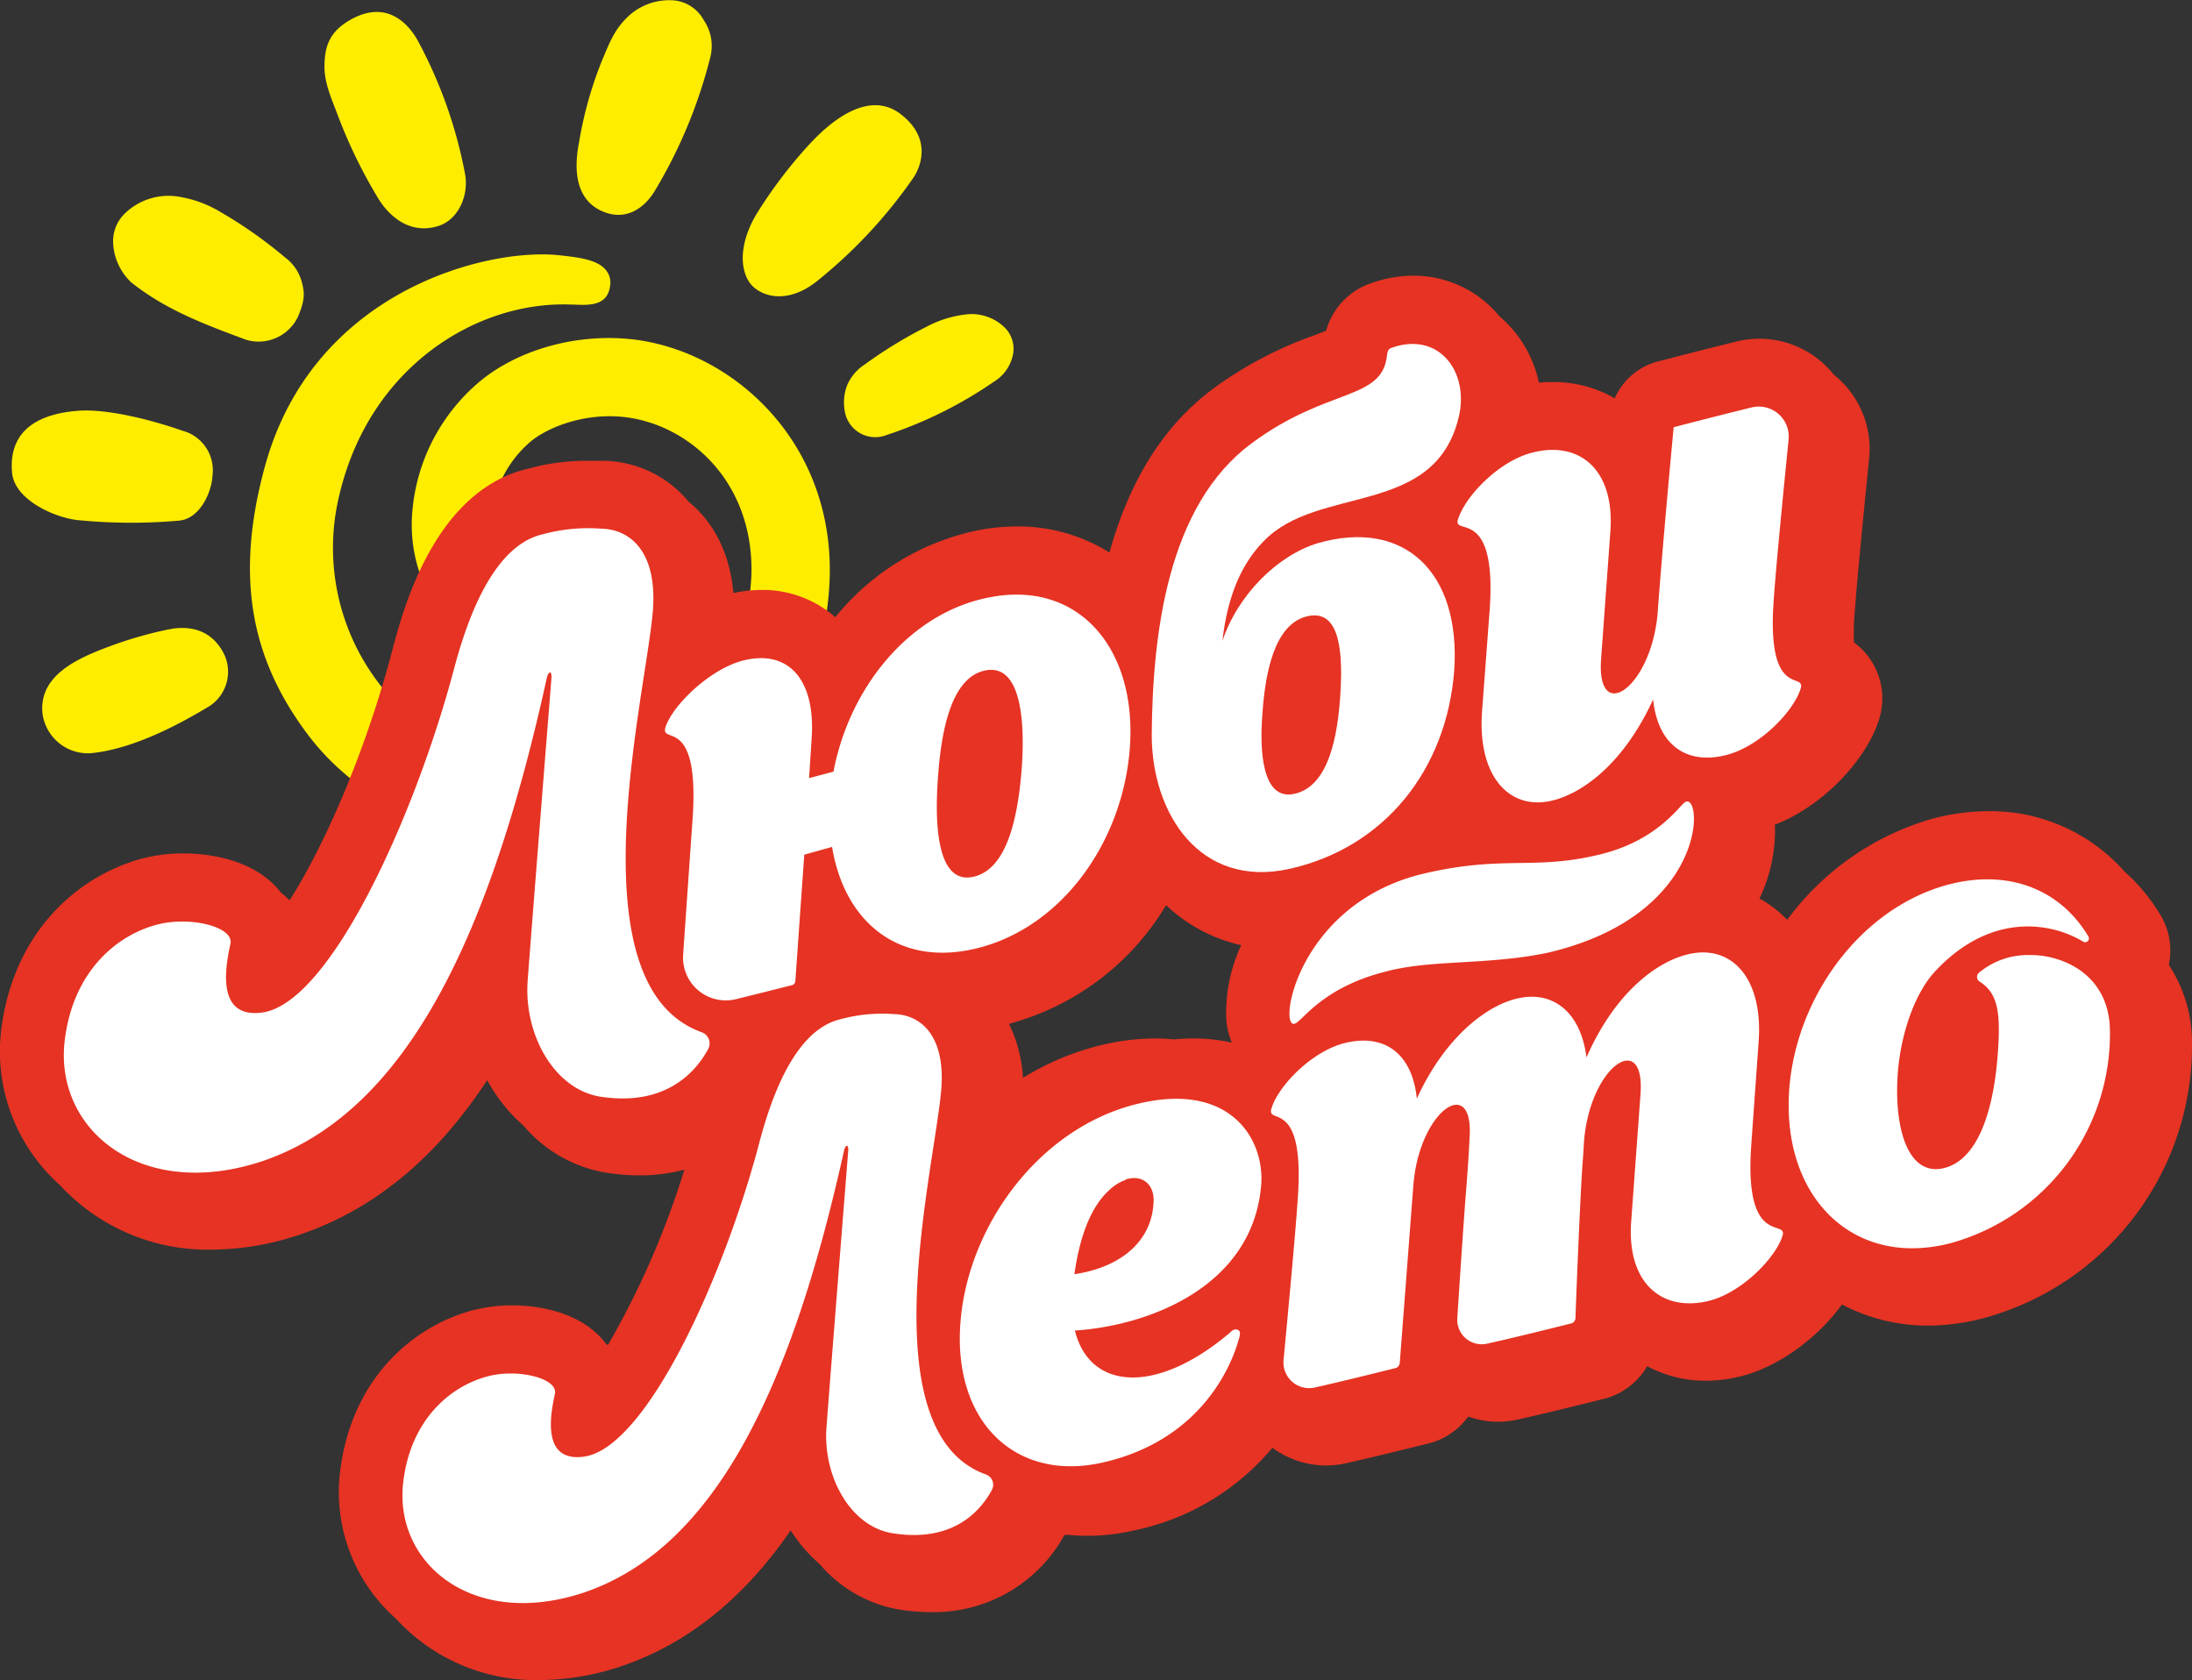
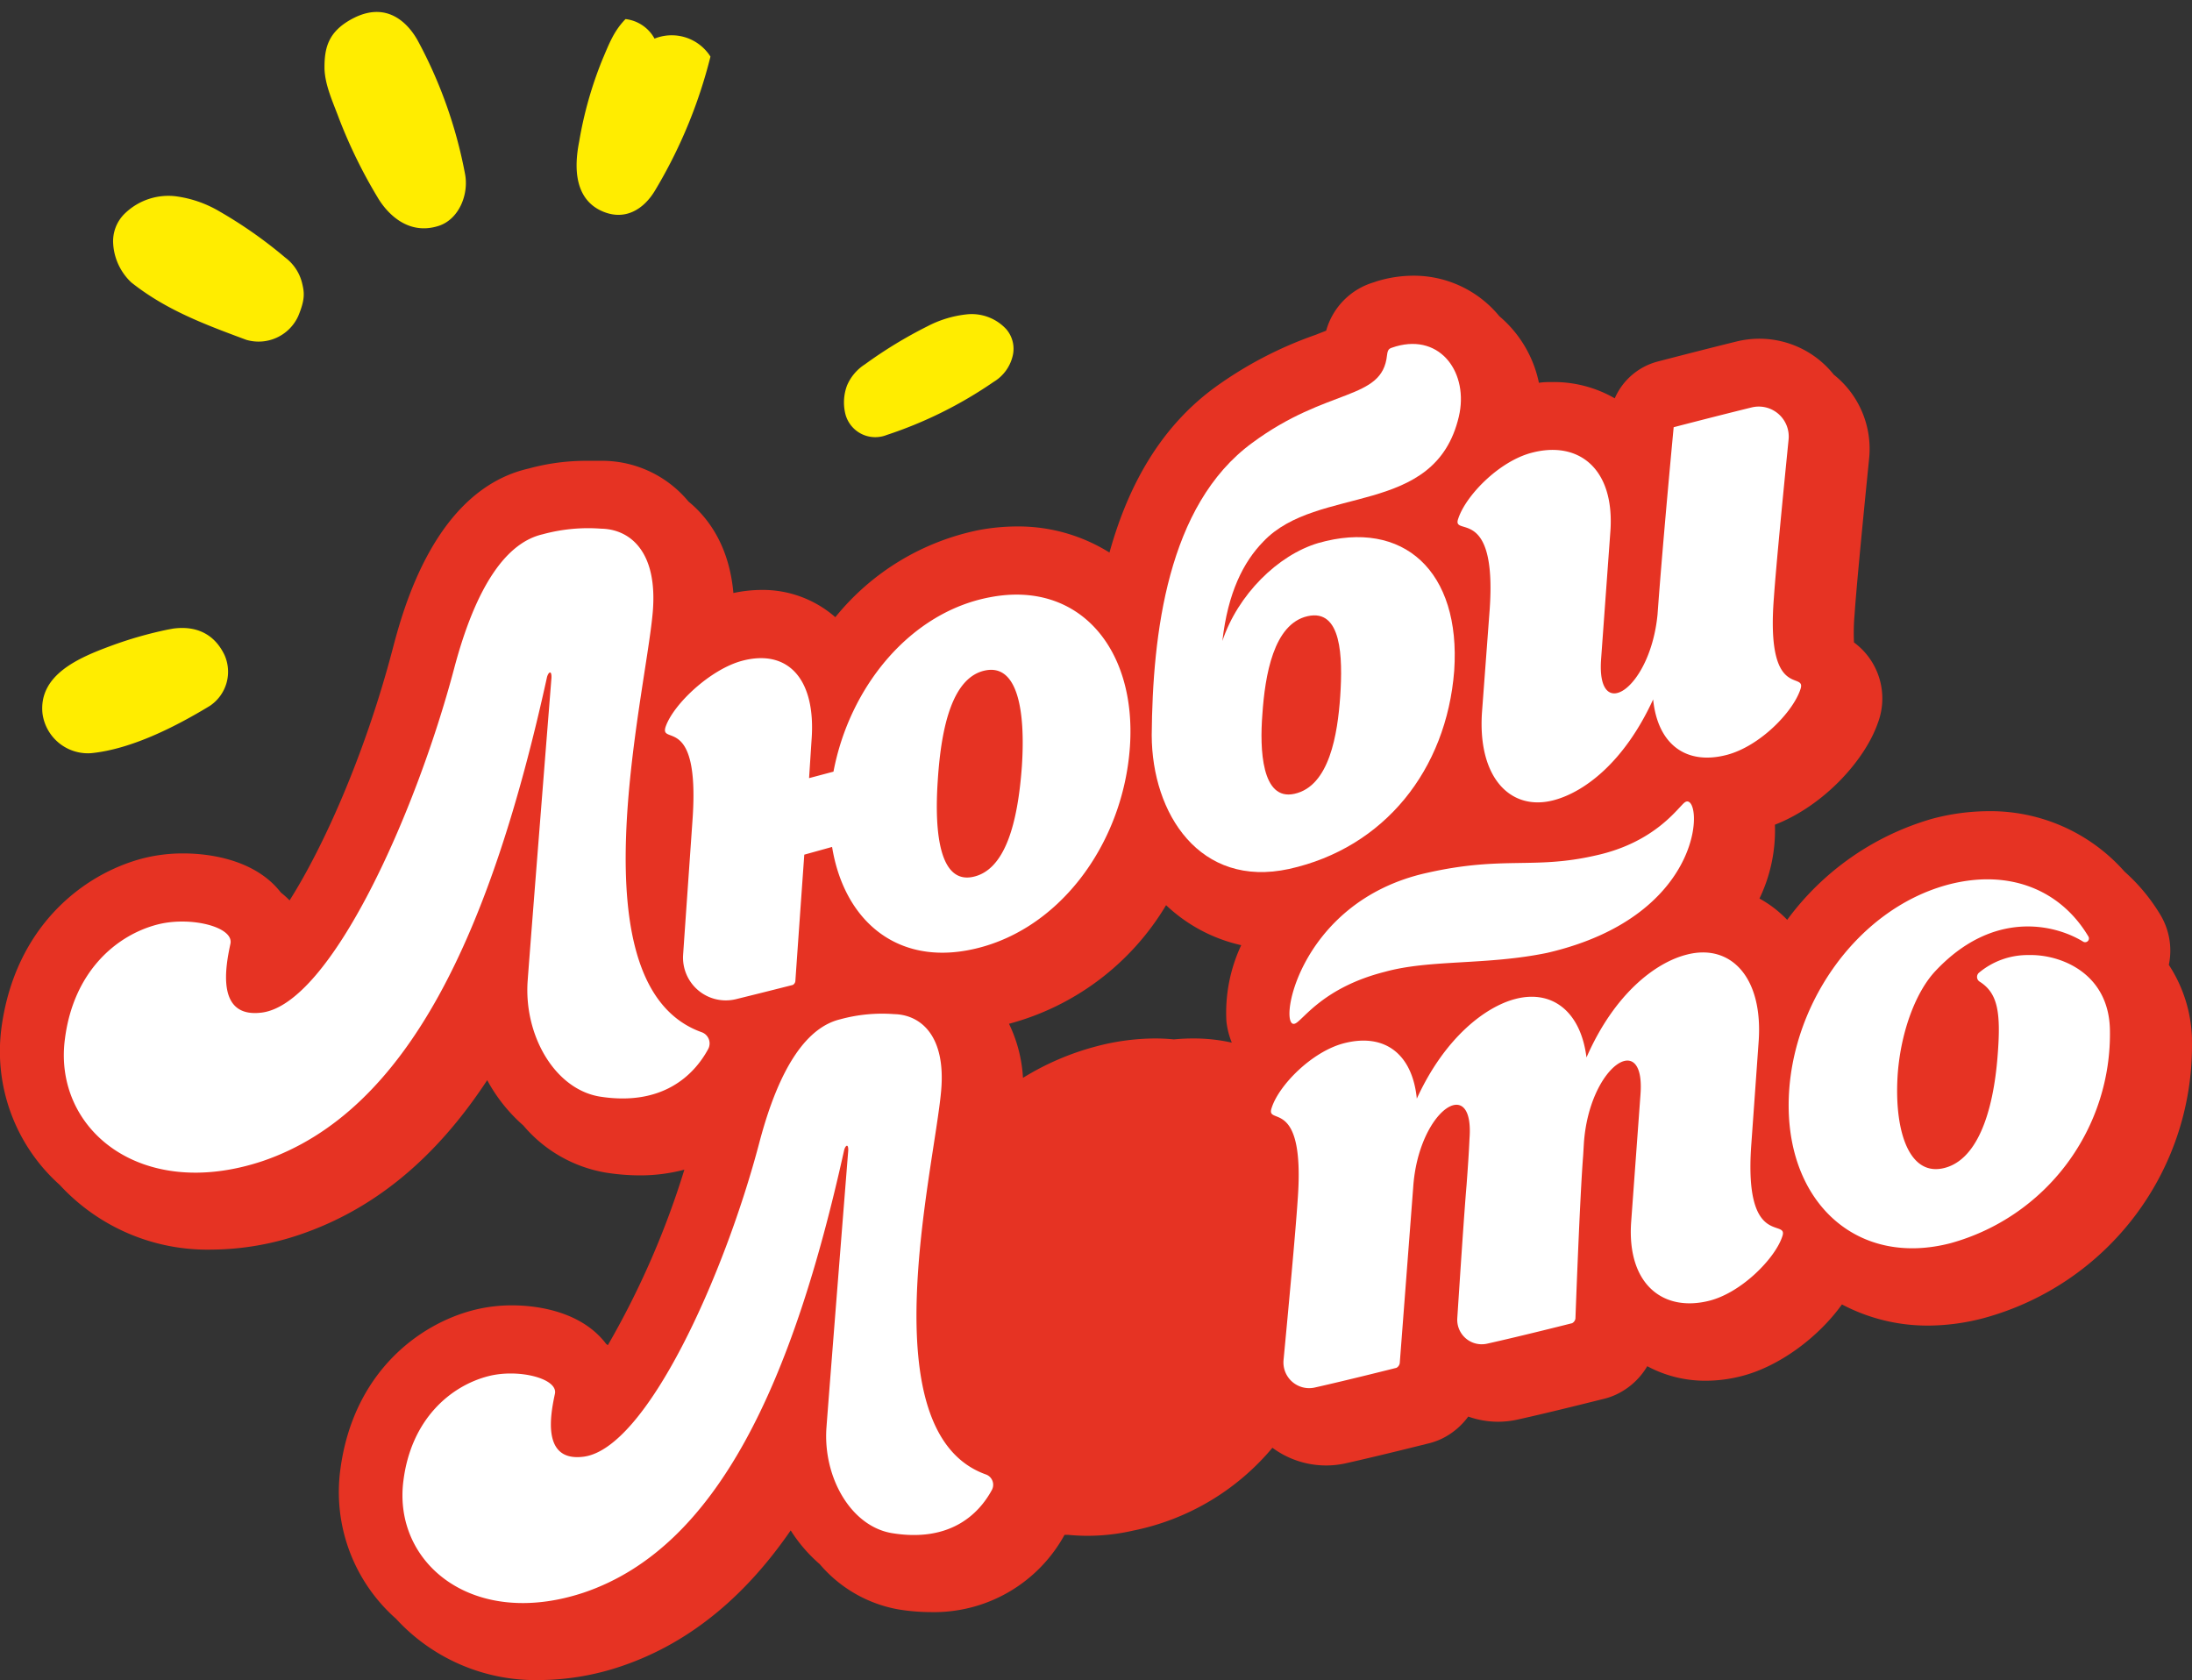
<svg xmlns="http://www.w3.org/2000/svg" viewBox="0 0 283.85 217.57">
  <rect x="0" y="0" width="283.85" height="217.57" fill="#333333" stroke="none" />
  <defs>
    <style>.cls-1{fill:#ffed00;}.cls-1,.cls-2,.cls-3{fill-rule:evenodd;}.cls-2{fill:#e63323;}.cls-3{fill:#fff;}</style>
  </defs>
  <g id="Слой_2" data-name="Слой 2">
    <g id="Слой_1-2" data-name="Слой 1">
-       <path class="cls-1" d="M39.77,95c6.12,8.21,16.43,13.49,28.29,14.5a37.08,37.08,0,0,0,27.18-8.64c7.59-6.25,12-15.91,12.21-26.5C107.74,56.72,94.33,45,81.2,43.87c-7.13-.61-14.56,1.61-19.38,5.79a24.66,24.66,0,0,0-8.47,17.19,19.35,19.35,0,0,0,5.84,15,20.32,20.32,0,0,0,15.31,5.9c8.86-.6,15.19-7,15.39-15.58a12.14,12.14,0,0,0-5.65-10.6,12.72,12.72,0,0,0-7.58-1.8,8.23,8.23,0,0,0-4.74,2,7.39,7.39,0,0,0-2.62,5.64,6.1,6.1,0,0,0,1.93,4.42,7.58,7.58,0,0,0,5.46,1.92,7.46,7.46,0,0,0,2.39-.42.28.28,0,0,1,.31,0,.68.68,0,0,1,.12.6,5.17,5.17,0,0,1-5.12,4,11.81,11.81,0,0,1-8-3.29,9.21,9.21,0,0,1-2.81-7.24,14.73,14.73,0,0,1,5-10.11c2.19-1.9,6.83-3.76,11.83-3.33,8.34.71,17.1,8,16.9,20.21a26.76,26.76,0,0,1-8.88,19.19,24.59,24.59,0,0,1-19.53,6c-8.47-1.2-15.6-5.18-20.08-11.2a28.83,28.83,0,0,1-5-23.53C47.63,47.42,61.89,38.91,74,39.44l.31,0c2,.09,4.38.2,4.7-2.46a2.51,2.51,0,0,0-.54-2c-1.07-1.32-3.34-1.65-6.2-1.94-9.27-.94-31.7,4.61-37.94,27.27a2.17,2.17,0,0,1-.07.24C30.55,74.31,32.25,84.93,39.77,95Z" />
-       <path class="cls-1" d="M10.13,53.19c-4.53.34-9.08,2.12-8.57,8,.3,3.46,5.29,5.74,8.33,6.14a70.76,70.76,0,0,0,13.26.09c2.65-.21,4.25-3.52,4.37-5.88a5.29,5.29,0,0,0-3.94-5.78C20.28,54.59,14.16,52.89,10.13,53.19Z" />
      <path class="cls-1" d="M22.4,81.4l-.65.12a51.18,51.18,0,0,0-7.46,2.14C10.22,85.17,5,87.37,5.5,92.37a5.93,5.93,0,0,0,6.28,5.16c5.24-.51,11-3.46,15.4-6.13a5.32,5.32,0,0,0,1.88-6.61C27.71,82,25.3,81,22.4,81.4Z" />
-       <path class="cls-1" d="M98.21,27.32a59.93,59.93,0,0,1,6.69-8.73c1.48-1.57,7.08-7.44,11.76-3.79,4,3.09,2.61,6.73,1.63,8.2A63.5,63.5,0,0,1,106,36.24c-4.25,3.53-7.94,2-9.06.16C95.5,34,96.21,30.43,98.21,27.32Z" />
-       <path class="cls-1" d="M75,18.33a50.33,50.33,0,0,1,3-10.6c.88-2.07,1.48-3.7,3-5.26A7.76,7.76,0,0,1,87.36.06a4.93,4.93,0,0,1,3.76,2.53A5.94,5.94,0,0,1,92,7.33a63.58,63.58,0,0,1-7.18,17.34c-1.47,2.46-4,4.08-7.1,2.56C75.12,25.94,74.07,23,75,18.33Z" />
+       <path class="cls-1" d="M75,18.33a50.33,50.33,0,0,1,3-10.6c.88-2.07,1.48-3.7,3-5.26a4.93,4.93,0,0,1,3.76,2.53A5.94,5.94,0,0,1,92,7.33a63.58,63.58,0,0,1-7.18,17.34c-1.47,2.46-4,4.08-7.1,2.56C75.12,25.94,74.07,23,75,18.33Z" />
      <path class="cls-1" d="M36.92,33.34a57.92,57.92,0,0,0-8.56-6,14.89,14.89,0,0,0-5.65-1.93,8.09,8.09,0,0,0-6.4,2.1,5,5,0,0,0-1.65,4.11A7.49,7.49,0,0,0,17,36.57C21.51,40.15,26.5,42,31.88,44a5.64,5.64,0,0,0,6.74-3.07c.89-2.15.81-3,.5-4.27A5.87,5.87,0,0,0,36.92,33.34Z" />
      <path class="cls-1" d="M48.91,25.58a65.08,65.08,0,0,1-5-10.21c-.77-2.09-1.82-4.29-1.89-6.48C42,6.2,42.47,4,45.89,2.29,50.55,0,53.16,3.6,54.06,5.19a59.32,59.32,0,0,1,6.13,17.18c.6,2.8-.79,6.07-3.42,6.89C52.39,30.64,49.7,26.93,48.91,25.58Z" />
      <path class="cls-1" d="M112,47.18a57.35,57.35,0,0,1,8.08-4.92,14.25,14.25,0,0,1,5.07-1.55,6.1,6.1,0,0,1,5.14,1.9,3.89,3.89,0,0,1,.83,3.54,5.36,5.36,0,0,1-2.45,3.3,54.34,54.34,0,0,1-13.86,6.88,4,4,0,0,1-5.31-2.61,6.26,6.26,0,0,1,.18-3.79A6.06,6.06,0,0,1,112,47.18Z" />
      <path class="cls-2" d="M152,134.59q-1.22-.12-2.46-.12a30.16,30.16,0,0,0-7.49,1,34.87,34.87,0,0,0-9.58,4.1,18.46,18.46,0,0,0-1.81-7A33.85,33.85,0,0,0,151,117.21a20.73,20.73,0,0,0,9.73,5.18,20.61,20.61,0,0,0-1.92,9.84,10.3,10.3,0,0,0,.7,2.78,22.53,22.53,0,0,0-5-.54q-1.23,0-2.49.12Zm131.85,0a18.37,18.37,0,0,0-3-9.65,9,9,0,0,0-1.07-6.44,24,24,0,0,0-4.66-5.63,23.15,23.15,0,0,0-17.66-7.83,28.62,28.62,0,0,0-7.32,1,35.5,35.5,0,0,0-18.71,13.07,14.89,14.89,0,0,0-3.59-2.76,20.35,20.35,0,0,0,2-9.56c6.35-2.47,11.64-8.35,13.31-13.12a9,9,0,0,0-3.07-10.48l0,0a27.15,27.15,0,0,1,.08-3.67c.19-2.87.86-10,1.88-20.15a12.28,12.28,0,0,0-4.58-10.86,12.32,12.32,0,0,0-9.62-4.65,12.49,12.49,0,0,0-2.93.35c-4.48,1.1-10,2.54-10.23,2.6a8.38,8.38,0,0,0-5.58,4.77,15.78,15.78,0,0,0-8-2.11c-.6,0-1.21,0-1.82.1a15.34,15.34,0,0,0-5.12-8.62,14.33,14.33,0,0,0-11.13-5.25,16.23,16.23,0,0,0-4.43.63c-.23.06-.45.14-.68.22a9.07,9.07,0,0,0-6.19,6.27l-1.46.57a50.71,50.71,0,0,0-13,6.81c-6.45,4.74-10.95,11.8-13.6,21.35a22.27,22.27,0,0,0-12-3.38,27.18,27.18,0,0,0-4.87.46,32.08,32.08,0,0,0-18.63,11.29,14.26,14.26,0,0,0-9.56-3.53,17.64,17.64,0,0,0-3.64.4c-.55-6.21-3.35-9.83-5.81-11.84a14.53,14.53,0,0,0-11-5.28l-2.12,0a28.25,28.25,0,0,0-7.58,1C56.27,63.45,52.17,79,50.82,84.14c-3.62,13.75-9,25.64-13.32,32.45a11.68,11.68,0,0,0-1.11-1c-.22-.27-.45-.54-.69-.8-3.66-3.87-9.56-4.28-11.93-4.28a21,21,0,0,0-5.27.64C10.8,113.16,2,119.93.2,133a23.19,23.19,0,0,0,7.53,20.43,26,26,0,0,0,19.72,8.38,36.09,36.09,0,0,0,11.38-1.94c9.55-3.25,17.55-9.79,24.26-20a21.09,21.09,0,0,0,4.68,5.87,17.88,17.88,0,0,0,10.61,6.09,28.59,28.59,0,0,0,4.44.37h0a22.43,22.43,0,0,0,5.8-.74,110.18,110.18,0,0,1-9.91,22.73l-.24-.19a6,6,0,0,0-.39-.49c-3.5-4.05-9.38-4.48-11.74-4.48a20,20,0,0,0-5,.61c-7.26,1.86-15.61,8.25-17.26,20.59a21.88,21.88,0,0,0,7.2,19.38,24.52,24.52,0,0,0,18.6,7.94,33.53,33.53,0,0,0,10.63-1.81c9.37-3.18,16.45-9.68,21.88-17.57a19.59,19.59,0,0,0,3.76,4.37,17.34,17.34,0,0,0,10.18,5.86,26.29,26.29,0,0,0,4.18.35h0a19.27,19.27,0,0,0,17.34-10l.5,0c.82.08,1.65.12,2.48.12a26.55,26.55,0,0,0,5.94-.68,31.64,31.64,0,0,0,18-10.72,11.69,11.69,0,0,0,9.55,2c4.47-1,10.52-2.53,10.78-2.59a9,9,0,0,0,1.6-.58,9.27,9.27,0,0,0,3.43-2.87,11.51,11.51,0,0,0,3.86.67,11.78,11.78,0,0,0,2.57-.29c4.52-1,10.93-2.63,11.2-2.69a8.52,8.52,0,0,0,1.6-.58,9.19,9.19,0,0,0,3.95-3.63,15.85,15.85,0,0,0,7.58,1.88,18.57,18.57,0,0,0,4.63-.6c4.85-1.23,9.93-5,13-9.28a23.73,23.73,0,0,0,11.23,2.74,28.47,28.47,0,0,0,7.24-1A36.54,36.54,0,0,0,283.84,134.62Z" />
      <path class="cls-3" d="M127.67,86.8c-4.23.79-5.78,7-6.24,14.34-.47,7,.36,13.17,4.44,12.43,4.3-.8,5.93-7,6.46-14.39.47-7.23-.58-13.13-4.66-12.38Zm18.65,9.86c-.87,12.76-9.41,24.27-21.06,26.4-9.47,1.74-16-4.12-17.51-13.39l-3.6,1c-.58,8.14-1.15,16.28-1.15,16.28a.65.65,0,0,1-.34.59s-3.68.94-7.35,1.84a5.54,5.54,0,0,1-6.85-5.76c.42-6.1,1-14.31,1.24-17.79.87-13.46-4.3-9.25-3.51-11.71,1-2.93,5.79-7.45,9.9-8.55,5.89-1.57,9.61,2.28,9,10.27l-.32,4.92,3.16-.84c2.1-11.06,10-20.68,20.31-22.59C139.72,75.14,147.18,84,146.32,96.66Z" />
      <path class="cls-3" d="M173.55,90.16c.34-5.12.18-11.37-4.23-10.37s-5.51,7.67-5.85,12.7c-.36,4.53-.1,11.25,4.15,10.3,4.55-1,5.59-7.75,5.93-12.63Zm14.76-3.3c-1,12.84-9.05,22.93-21.38,25.66-11.55,2.52-17.77-7.14-17.79-17.34.11-13,2-29.76,13-37.82C171.91,50.12,179,51.92,179.61,46c.11-1,.42-.87,1.17-1.15,5.84-1.66,9.44,3.53,8.13,9.1-3.08,13.1-18.27,8.75-25.31,16.17C161,72.78,159,76.75,158.29,83c2-6,7.19-11.13,12.41-12.68C181.76,67.16,189.19,74,188.31,86.86Z" />
      <path class="cls-3" d="M233.14,89.27c-1,3-5.3,7.37-9.53,8.48-5.2,1.36-8.94-1.28-9.54-7.18-3.73,8.13-8.9,12-12.88,13.05-5.55,1.46-9.87-2.87-9.28-11.42l1-13.36c.93-13.63-5-9.2-4.07-11.7,1-3,5.26-7.38,9.46-8.5,6.09-1.63,10.78,2,10.24,10.08l-1.21,16.65c-.61,8.41,6.37,3.88,7.31-5.8.71-9.79,2.09-24.25,2.09-24.25s5.64-1.47,10.09-2.56a3.88,3.88,0,0,1,4.79,4.16c-.63,6.3-1.63,16.47-1.9,20.44C228.63,91,234,86.75,233.14,89.27Z" />
-       <path class="cls-3" d="M139.13,165c6.52-1,10-4.64,10.24-9.2.21-2.3-1.35-3.81-3.63-3.06a.11.11,0,0,1-.07.1l-.22.06a6.1,6.1,0,0,0-1.82,1.22c-2.6,2.33-3.92,6.66-4.5,10.88Zm21.26,8.51c-1.06,3.76-5.14,13.06-17.63,15.88-11.19,2.52-19.31-5.2-18.4-17.95.85-12.33,9.87-25.12,22.57-28.41,12.14-3.14,16.77,4.25,16.4,10.26-1,13.33-14.62,18.39-24.14,19,1.95,7.8,10.63,8.32,20.11.25.29-.33.66-.5,1-.33S160.65,172.68,160.39,173.5Z" />
      <path class="cls-3" d="M128.45,192.92a1.42,1.42,0,0,0-.8-2c-15.2-5.45-6.69-39.42-5.78-49.65.65-7.29-2.76-9.88-6.07-9.95a20.55,20.55,0,0,0-7,.67c-4.17,1-7.82,5.87-10.48,16-4.53,17.21-14.57,39.48-22.69,40.63-5.55.76-4.34-5.48-3.78-8.1.5-2-4.69-3.33-8.61-2.32-4.94,1.27-10,5.61-11,13.53-1.39,10.63,8.93,19.31,23.4,14.48,17.26-5.87,27-27.13,33.68-57.32.19-.63.56-.81.52.11,0,0-2.44,30.71-2.82,35.86-.46,6.41,3.16,12.8,8.51,13.67C123,199.74,126.73,196.1,128.45,192.92Z" />
      <path class="cls-3" d="M200.33,123.39c-7.87,1.62-15.14.83-21,2.45-7.9,2-10.52,6.15-11.56,6.67-2.42,1.3,0-15.71,17-19.48,9.88-2.24,13.8-.41,21.83-2.25,7.83-1.7,10.77-6.34,11.58-6.89,2.3-1.6,3.34,14.6-17.85,19.5Zm30.44,36.79c1-2.59-4.94,1.76-4-11.8l.95-13.32c.68-8.57-3.65-12.91-9.28-11.45-4,1-9.36,5-13,13.32-.75-6-4.48-8.8-9.19-7.58-3.89,1-9.16,5-12.78,12.91-.59-5.86-4.22-8.51-9.43-7.17-4.17,1.08-8.43,5.44-9.36,8.35-.88,2.47,4.35-1.71,3.37,11.8-.26,4.08-1.26,14.79-1.84,20.89a3.33,3.33,0,0,0,4,3.55c4.45-1,10.62-2.56,10.62-2.56a.84.84,0,0,0,.43-.61L183,153.75c.67-10,7.95-14.82,7.29-6.29-.08,1.86-.23,4-.38,6-.32,3.75-.87,12.17-1.2,17.24a3.17,3.17,0,0,0,3.87,3.29c4.49-1,11-2.65,11-2.65a.82.82,0,0,0,.43-.61s.56-15.6,1-21.13l.09-1.53c.68-10.05,8-14.87,7.33-6.32l-1.21,16.54c-.54,8,4.13,11.66,10.13,10.14C225.5,167.38,229.81,163,230.77,160.18Z" />
      <path class="cls-3" d="M262.69,123.67a9.84,9.84,0,0,0-6.44,2.3.72.72,0,0,0,.13,1.16c2.34,1.5,2.74,4,2.3,9.56-.57,7.46-2.71,13.81-7.26,14.63-4.38.78-6.18-5.26-5.67-12.36.44-5.56,2.39-10.58,4.87-13.22,7.45-7.94,15.41-6.09,19.13-3.81a.49.49,0,0,0,.68-.67c-3.57-6-10.23-8.82-18.23-6.69-12,3.25-20.67,16.05-20.58,28.76s9.1,20.75,21,17.64a28.11,28.11,0,0,0,20.6-27.68C273.05,126,266.84,123.56,262.69,123.67Z" />
      <path class="cls-3" d="M91.71,135.83a1.54,1.54,0,0,0-.88-2.18c-16.62-6-7.31-43.12-6.31-54.3.71-8-3-10.82-6.65-10.89a22.39,22.39,0,0,0-7.62.73c-4.56,1.06-8.56,6.42-11.47,17.48-5,18.82-15.94,43.18-24.81,44.44-6.07.83-4.75-6-4.14-8.86.55-2.21-5.13-3.64-9.42-2.54-5.4,1.39-10.89,6.14-12,14.8C6.85,146.14,18.14,155.63,34,150.35c18.89-6.42,29.58-29.67,36.84-62.7.21-.69.61-.88.57.13,0,0-2.67,33.59-3.08,39.21-.51,7,3.45,14,9.3,15C85.71,143.28,89.84,139.3,91.71,135.83Z" />
    </g>
  </g>
</svg>